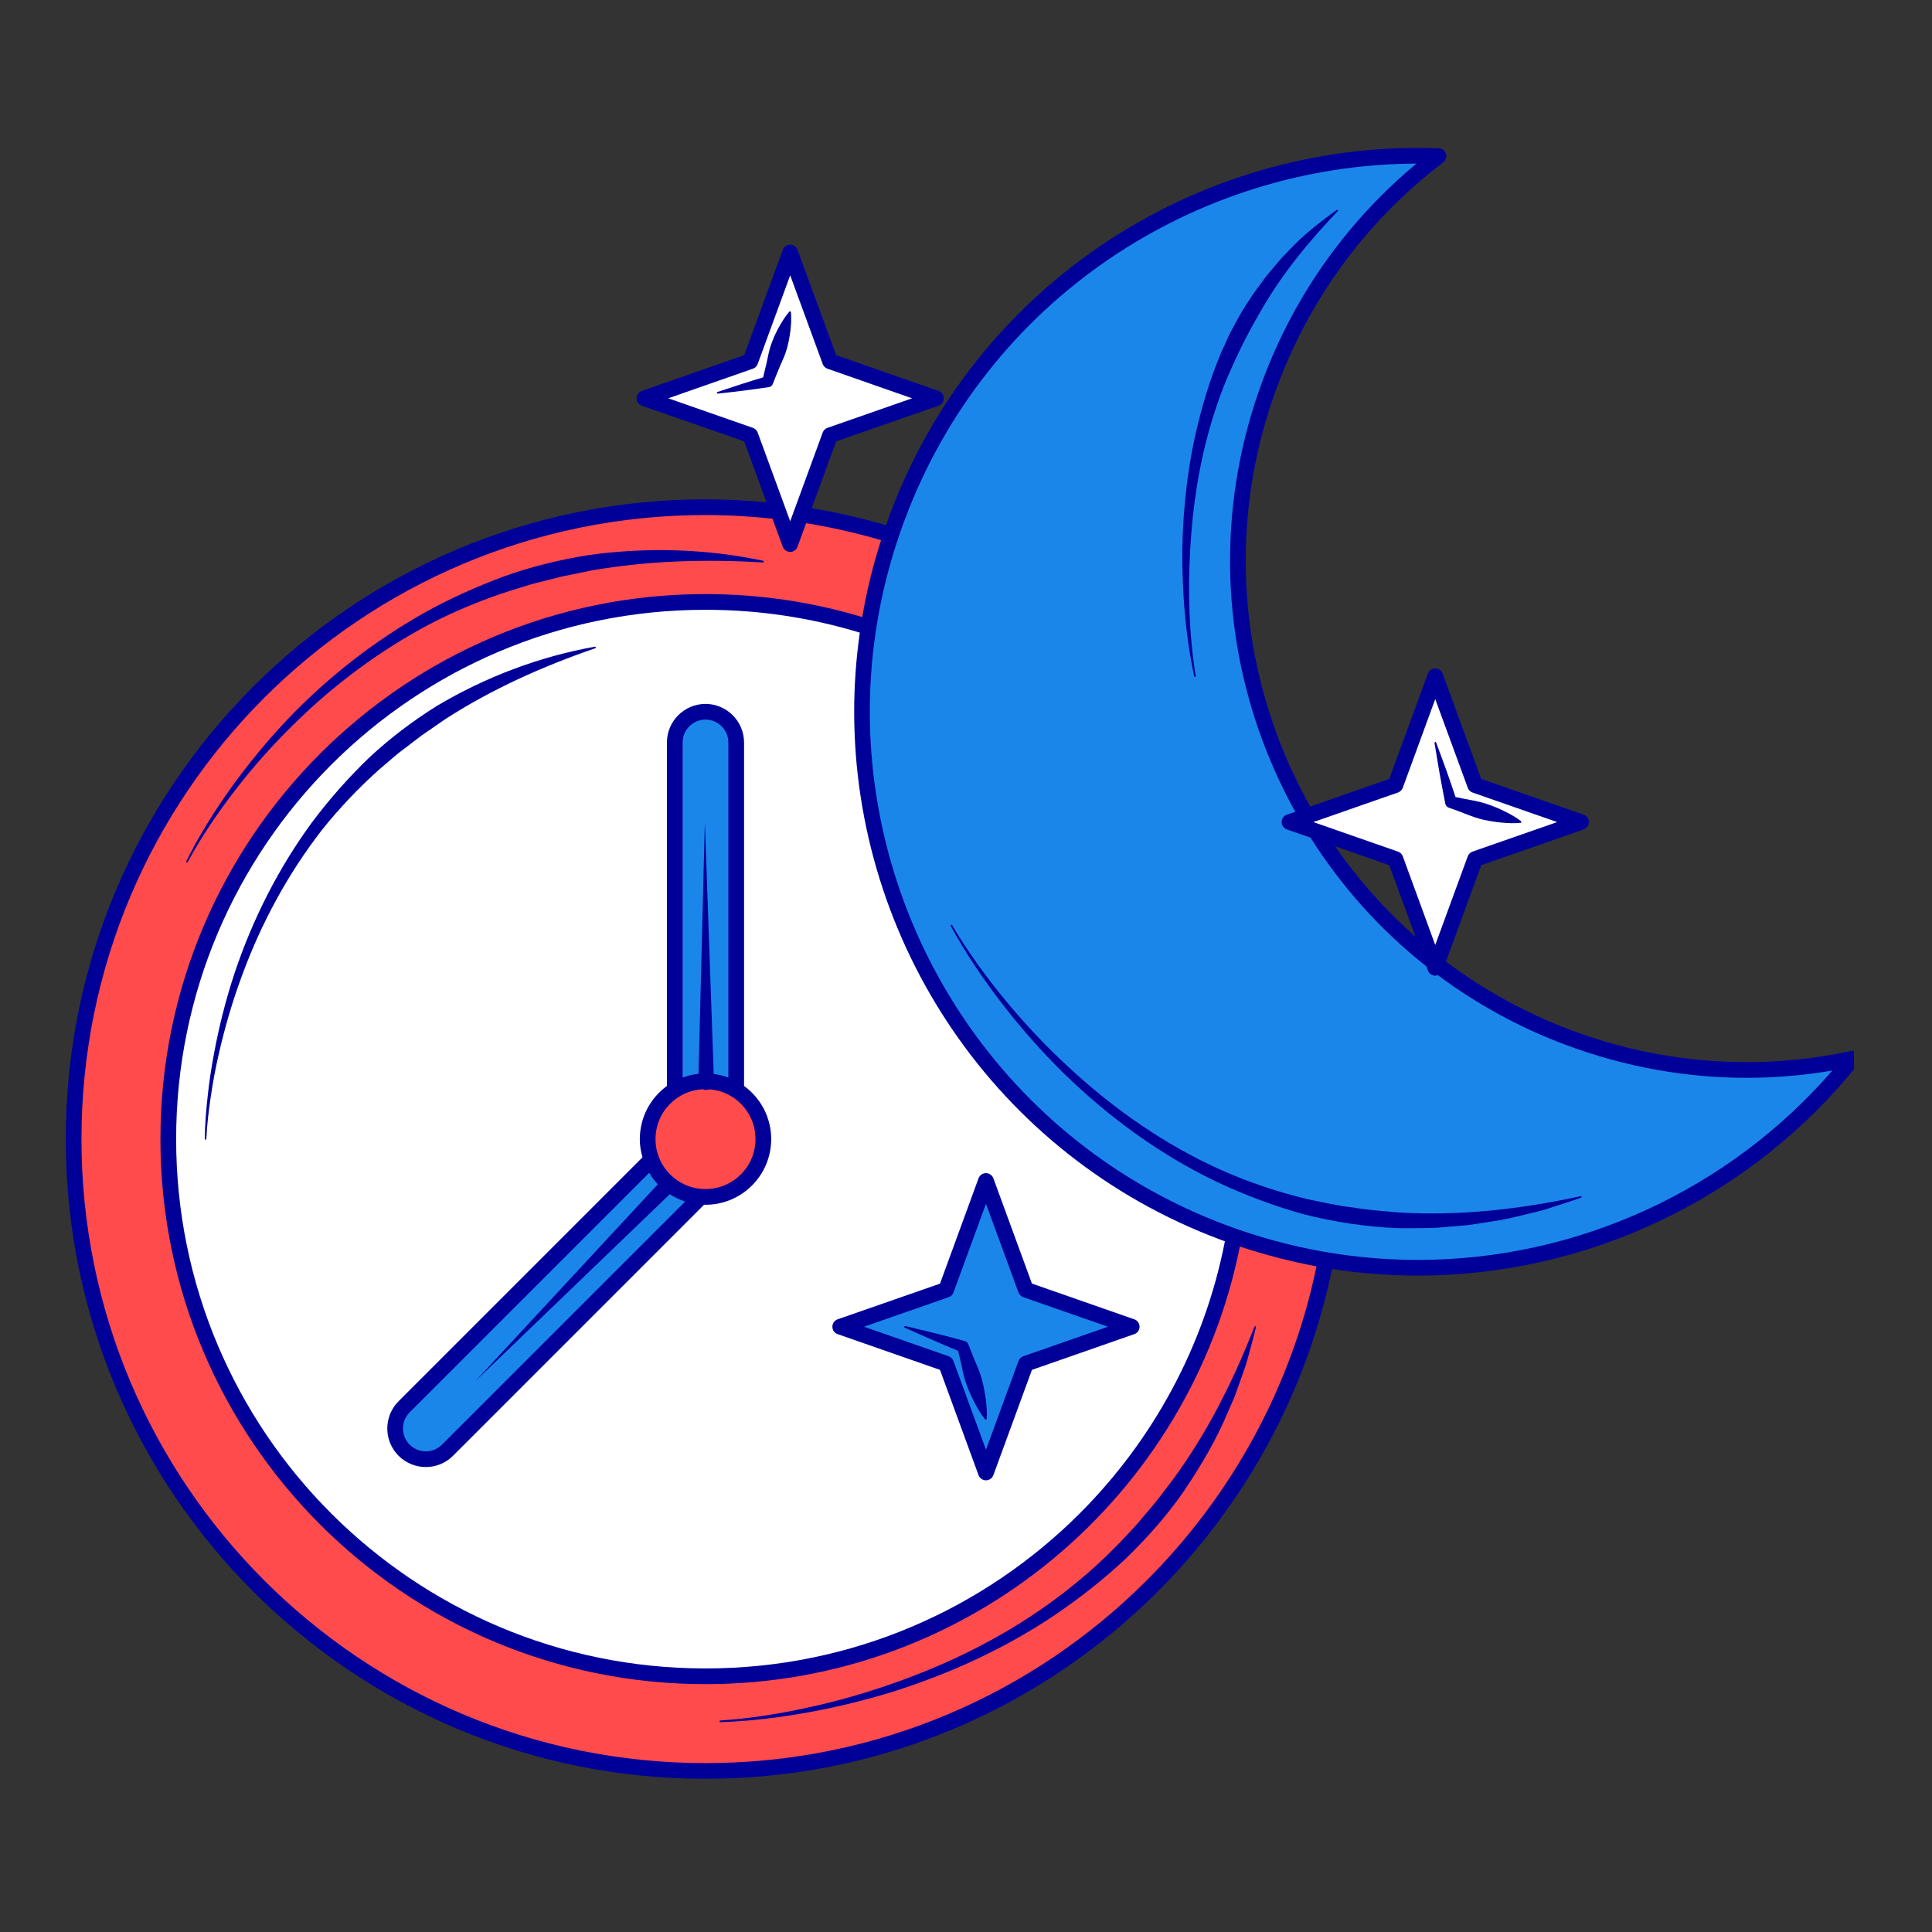
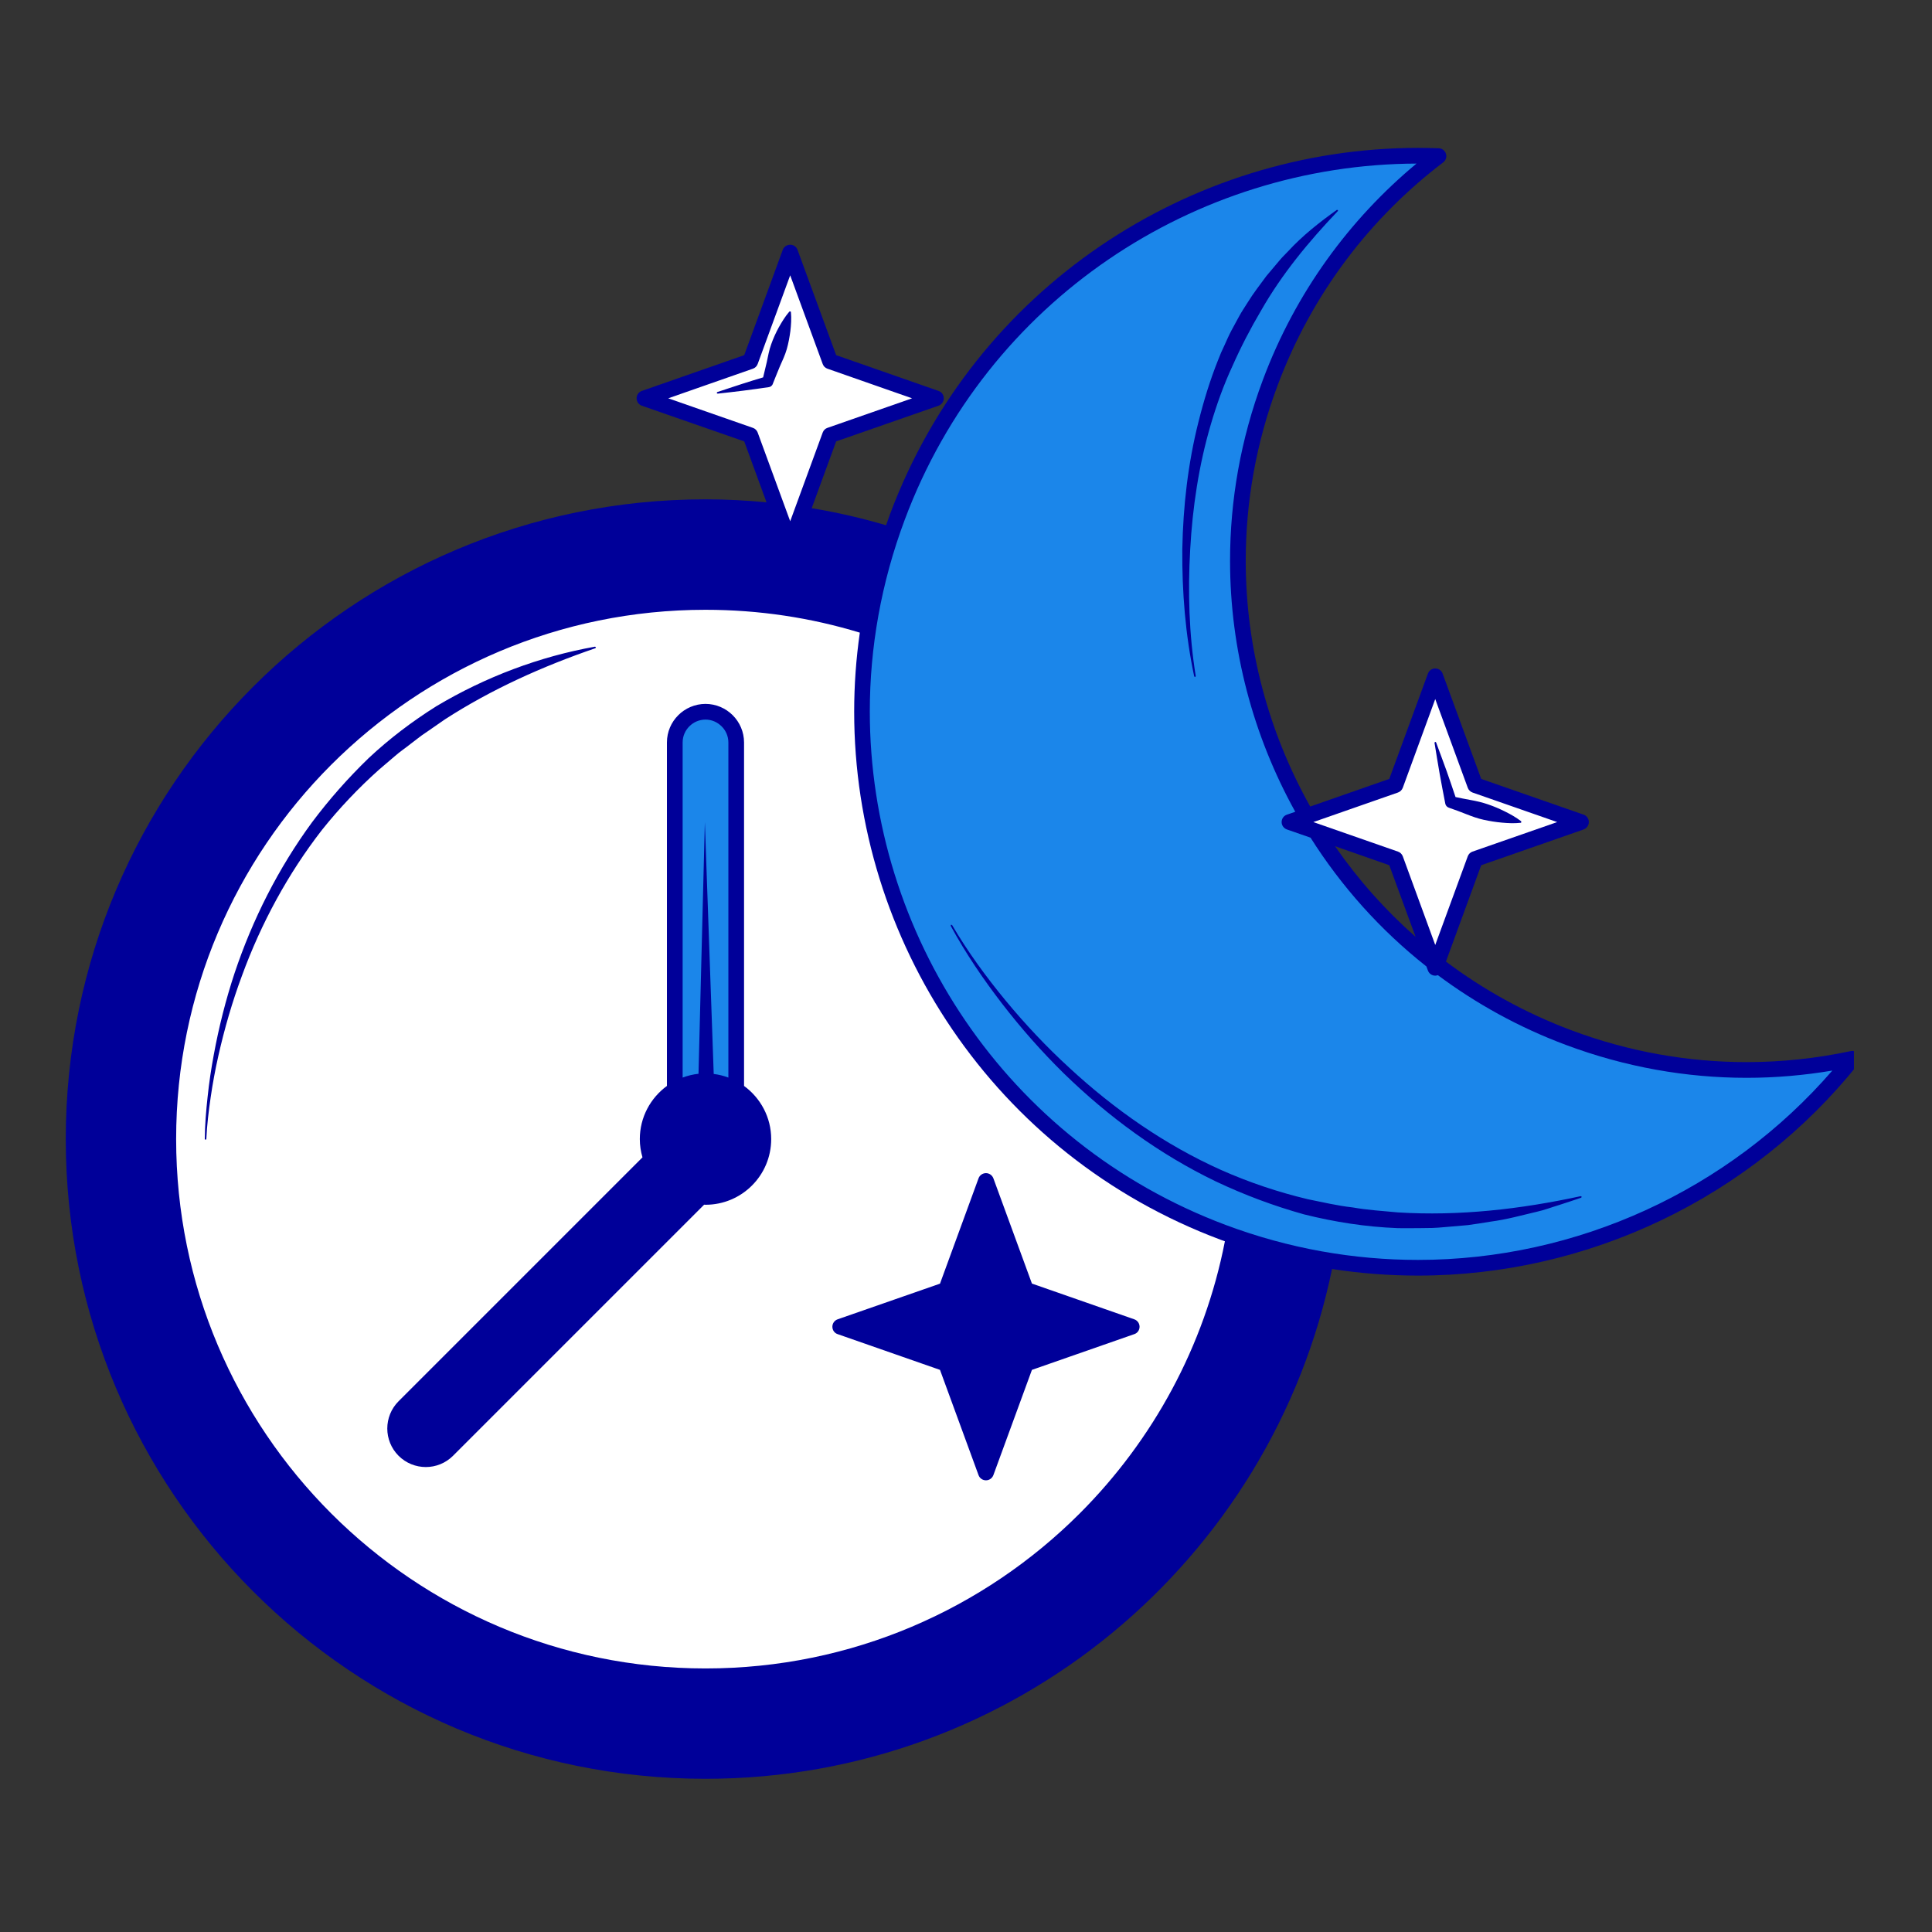
<svg xmlns="http://www.w3.org/2000/svg" version="1.0" preserveAspectRatio="xMidYMid meet" height="125" viewBox="0 0 93.75 93.75" zoomAndPan="magnify" width="125">
  <rect x="0" y="0" width="93.75" height="93.75" fill="#333333" stroke="none" />
  <defs>
    <g />
    <clipPath id="0bf8ef3d1d">
      <path clip-rule="nonzero" d="M 3.191 7.168 L 89.961 7.168 L 89.961 86.453 L 3.191 86.453 Z M 3.191 7.168" />
    </clipPath>
    <clipPath id="afff7b532e">
-       <path clip-rule="nonzero" d="M 3.191 24 L 64 24 L 64 86 L 3.191 86 Z M 3.191 24" />
-     </clipPath>
+       </clipPath>
    <clipPath id="6f323eac81">
      <path clip-rule="nonzero" d="M 42 7.168 L 89 7.168 L 89 62 L 42 62 Z M 42 7.168" />
    </clipPath>
  </defs>
  <g fill-opacity="1" fill="#000000">
    <g transform="translate(51.271, 37.126)">
      <g>
        <path d="M 0.172 -0.125 C 0.172 -0.281 0.188 -0.406 0.219 -0.5 C 0.258 -0.602 0.316 -0.695 0.391 -0.781 C 0.473 -0.863 0.609 -0.969 0.797 -1.094 L 1.109 -1.328 C 1.223 -1.41 1.316 -1.488 1.391 -1.562 C 1.461 -1.633 1.52 -1.711 1.562 -1.797 C 1.602 -1.879 1.625 -1.973 1.625 -2.078 C 1.625 -2.242 1.578 -2.367 1.484 -2.453 C 1.398 -2.535 1.266 -2.578 1.078 -2.578 C 0.922 -2.578 0.785 -2.539 0.672 -2.469 C 0.555 -2.406 0.461 -2.312 0.391 -2.188 L 0.344 -2.172 L 0.141 -2.391 C 0.242 -2.547 0.375 -2.664 0.531 -2.75 C 0.688 -2.844 0.867 -2.891 1.078 -2.891 C 1.273 -2.891 1.441 -2.852 1.578 -2.781 C 1.711 -2.707 1.812 -2.609 1.875 -2.484 C 1.938 -2.367 1.969 -2.234 1.969 -2.078 C 1.969 -1.953 1.941 -1.832 1.891 -1.719 C 1.836 -1.602 1.758 -1.5 1.656 -1.406 C 1.562 -1.312 1.441 -1.207 1.297 -1.094 L 0.984 -0.875 C 0.859 -0.781 0.766 -0.703 0.703 -0.641 C 0.641 -0.586 0.594 -0.531 0.562 -0.469 C 0.531 -0.414 0.516 -0.352 0.516 -0.281 L 1.969 -0.281 L 1.969 0 L 0.172 0 Z M 0.172 -0.125" />
      </g>
    </g>
  </g>
  <g clip-path="url(#0bf8ef3d1d)">
    <path fill-rule="nonzero" fill-opacity="1" d="M 67.414 41.984 L 68.691 45.461 C 67.203 44.148 65.895 42.672 64.781 41.062 Z M 90.211 51.176 C 90.129 51.039 89.969 50.973 89.809 51.004 C 88.16 51.355 86.465 51.539 84.754 51.539 C 81.926 51.539 79.051 51.043 76.246 49.992 C 74.016 49.156 71.977 48.023 70.164 46.66 L 71.875 41.984 L 76.844 40.25 C 76.996 40.195 77.098 40.051 77.098 39.891 C 77.098 39.727 76.996 39.582 76.844 39.531 L 71.875 37.797 L 70.004 32.688 C 69.949 32.535 69.805 32.438 69.645 32.438 C 69.484 32.438 69.344 32.535 69.289 32.688 L 67.414 37.797 L 63.578 39.137 C 61.555 35.527 60.449 31.426 60.449 27.211 C 60.449 24.379 60.945 21.5 62 18.691 C 63.668 14.234 66.504 10.562 70.031 7.879 C 70.16 7.781 70.215 7.613 70.164 7.461 C 70.117 7.309 69.977 7.199 69.816 7.195 C 69.48 7.184 69.148 7.176 68.816 7.176 C 57.734 7.176 47.305 13.953 43.191 24.941 C 43.125 25.125 43.059 25.305 42.996 25.488 C 41.82 25.141 40.613 24.863 39.387 24.66 L 40.574 21.418 L 45.539 19.688 C 45.695 19.633 45.797 19.488 45.797 19.328 C 45.797 19.164 45.695 19.02 45.539 18.969 L 40.574 17.234 L 38.699 12.121 C 38.645 11.973 38.504 11.875 38.344 11.875 C 38.184 11.875 38.039 11.973 37.984 12.121 L 36.113 17.234 L 31.145 18.969 C 30.992 19.02 30.891 19.164 30.891 19.328 C 30.891 19.488 30.992 19.633 31.145 19.688 L 36.113 21.418 L 37.195 24.375 C 36.219 24.281 35.234 24.23 34.234 24.23 C 17.09 24.23 3.191 38.129 3.191 55.273 C 3.191 72.418 17.09 86.316 34.234 86.316 C 49.219 86.316 61.723 75.699 64.637 61.578 C 66.027 61.793 67.422 61.898 68.805 61.898 C 77.082 61.898 84.996 58.113 90.188 51.613 C 90.285 51.488 90.297 51.312 90.211 51.176" fill="#000099" />
  </g>
  <g clip-path="url(#afff7b532e)">
-     <path fill-rule="nonzero" fill-opacity="1" d="M 60.926 64.348 L 60.949 64.391 C 60.863 64.738 60.77 65.09 60.676 65.438 C 60.578 65.785 60.496 66.137 60.371 66.477 L 60.008 67.5 C 59.953 67.672 59.887 67.84 59.809 68.004 L 59.594 68.5 C 59.035 69.844 58.293 71.102 57.48 72.309 C 56.66 73.516 55.68 74.605 54.641 75.621 C 53.578 76.621 52.43 77.52 51.234 78.336 C 48.828 79.965 46.172 81.18 43.426 82.059 C 42.051 82.488 40.648 82.832 39.23 83.09 C 37.816 83.344 36.387 83.523 34.949 83.566 L 34.906 83.527 L 34.945 83.488 C 36.371 83.395 37.793 83.168 39.188 82.863 C 40.586 82.559 41.961 82.172 43.309 81.695 C 46 80.758 48.578 79.488 50.887 77.832 C 52.035 77 53.125 76.094 54.113 75.082 C 54.367 74.836 54.598 74.57 54.844 74.316 L 55.203 73.926 L 55.543 73.52 C 55.766 73.25 56.004 72.988 56.219 72.707 L 56.863 71.867 C 58.547 69.598 59.832 67.043 60.875 64.371 Z M 11.23 38.203 C 12.055 37.062 12.949 35.969 13.918 34.945 C 15.863 32.898 18.113 31.133 20.586 29.738 C 21.824 29.047 23.125 28.465 24.457 27.969 C 25.801 27.488 27.191 27.152 28.598 26.93 C 31.418 26.543 34.293 26.629 37.047 27.215 L 37.074 27.262 L 37.035 27.293 C 34.23 27.125 31.441 27.207 28.719 27.68 L 27.703 27.887 C 27.535 27.926 27.363 27.949 27.195 27.992 L 26.695 28.121 C 26.363 28.211 26.023 28.277 25.691 28.379 L 24.703 28.684 C 23.391 29.109 22.105 29.637 20.875 30.273 C 18.422 31.57 16.168 33.246 14.191 35.211 C 13.195 36.188 12.27 37.234 11.414 38.34 C 10.562 39.445 9.77 40.605 9.105 41.836 L 9.105 41.84 L 9.051 41.855 L 9.035 41.805 C 9.66 40.543 10.41 39.348 11.23 38.203 Z M 34.234 81.723 C 19.629 81.723 7.785 69.879 7.785 55.273 C 7.785 40.668 19.629 28.828 34.234 28.828 C 36.879 28.828 39.43 29.219 41.84 29.941 C 42.055 28.691 42.355 27.445 42.754 26.211 C 41.57 25.863 40.355 25.59 39.117 25.387 L 38.699 26.531 C 38.645 26.68 38.504 26.781 38.344 26.781 C 38.184 26.781 38.039 26.68 37.984 26.531 L 37.484 25.168 C 36.418 25.055 35.332 24.992 34.234 24.992 C 25.871 24.992 18.305 28.383 12.82 33.863 C 7.34 39.344 3.953 46.91 3.953 55.273 C 3.953 63.637 7.34 71.203 12.82 76.688 C 18.305 82.168 25.871 85.555 34.234 85.555 C 42.598 85.555 50.164 82.168 55.645 76.688 C 59.738 72.594 62.664 67.332 63.883 61.449 C 62.641 61.219 61.398 60.898 60.164 60.488 C 57.742 72.598 47.055 81.723 34.234 81.723" fill="#ff4b4b" />
-   </g>
+     </g>
  <path fill-rule="nonzero" fill-opacity="1" d="M 45.613 62.289 L 47.484 57.176 C 47.539 57.027 47.684 56.926 47.844 56.926 C 48.004 56.926 48.145 57.027 48.203 57.176 L 50.074 62.285 L 55.043 64.02 C 55.195 64.074 55.297 64.219 55.297 64.379 C 55.297 64.543 55.195 64.688 55.043 64.738 L 50.074 66.473 L 48.203 71.582 C 48.145 71.734 48.004 71.832 47.844 71.832 C 47.684 71.832 47.539 71.734 47.484 71.582 L 45.613 66.473 L 40.645 64.738 C 40.492 64.688 40.391 64.543 40.391 64.379 C 40.391 64.219 40.492 64.074 40.645 64.02 Z M 34.234 58.461 C 34.211 58.461 34.188 58.461 34.168 58.457 L 21.984 70.641 C 21.621 71.004 21.141 71.188 20.664 71.188 C 20.184 71.188 19.703 71.004 19.34 70.641 C 18.977 70.277 18.793 69.797 18.793 69.32 C 18.793 68.84 18.977 68.359 19.34 67.996 L 31.176 56.16 C 31.094 55.879 31.047 55.582 31.047 55.273 C 31.047 54.215 31.566 53.277 32.363 52.695 L 32.363 36.027 C 32.363 34.996 33.203 34.16 34.234 34.156 C 35.266 34.16 36.102 34.996 36.105 36.027 L 36.105 52.695 C 36.902 53.277 37.422 54.215 37.422 55.273 C 37.422 57.035 35.996 58.461 34.234 58.461 Z M 15.625 40.27 C 13.973 42.398 12.672 44.801 11.742 47.344 C 11.27 48.613 10.891 49.918 10.594 51.242 C 10.445 51.906 10.32 52.574 10.223 53.246 C 10.125 53.918 10.043 54.598 10.012 55.273 L 10.012 55.277 L 9.973 55.312 L 9.938 55.273 C 9.941 54.59 10 53.91 10.074 53.227 C 10.145 52.547 10.246 51.871 10.371 51.199 C 10.617 49.852 10.953 48.52 11.383 47.219 C 12.254 44.617 13.508 42.129 15.141 39.902 C 15.969 38.797 16.887 37.758 17.883 36.793 C 18.895 35.844 20.004 35.004 21.18 34.266 C 23.559 32.848 26.18 31.859 28.875 31.379 L 28.918 31.41 L 28.895 31.453 C 26.312 32.34 23.84 33.453 21.586 34.91 L 20.758 35.484 C 20.621 35.582 20.48 35.668 20.348 35.773 L 19.949 36.078 C 19.688 36.289 19.406 36.473 19.156 36.695 L 18.391 37.348 C 17.391 38.242 16.465 39.219 15.625 40.27 Z M 34.234 29.59 C 27.141 29.59 20.719 32.465 16.07 37.113 C 11.422 41.762 8.547 48.18 8.547 55.273 C 8.547 62.367 11.422 68.789 16.07 73.438 C 20.719 78.086 27.141 80.961 34.234 80.961 C 41.328 80.961 47.746 78.086 52.395 73.438 C 55.934 69.898 58.441 65.34 59.438 60.234 C 59.367 60.207 59.293 60.184 59.223 60.156 C 48.23 56.043 41.445 45.613 41.449 34.531 C 41.449 33.258 41.539 31.98 41.723 30.699 C 39.352 29.977 36.84 29.59 34.234 29.59" fill="#ffffff" />
  <path fill-rule="nonzero" fill-opacity="1" d="M 34.203 39.891 L 34.633 52.113 C 34.879 52.145 35.117 52.203 35.344 52.289 L 35.344 36.027 C 35.344 35.723 35.219 35.445 35.016 35.246 C 34.812 35.043 34.539 34.918 34.234 34.918 C 33.93 34.918 33.652 35.043 33.449 35.246 C 33.25 35.445 33.125 35.723 33.125 36.027 L 33.125 52.289 C 33.367 52.199 33.625 52.133 33.895 52.105 L 34.203 39.891" fill="#1b86ea" />
-   <path fill-rule="nonzero" fill-opacity="1" d="M 23.055 67.031 L 31.922 57.465 C 31.762 57.297 31.621 57.109 31.504 56.91 L 19.879 68.535 C 19.664 68.75 19.555 69.031 19.555 69.32 C 19.555 69.605 19.664 69.887 19.879 70.102 L 19.609 70.371 L 19.879 70.102 C 20.094 70.316 20.375 70.426 20.664 70.426 C 20.949 70.426 21.23 70.316 21.445 70.102 L 33.246 58.305 C 32.98 58.219 32.73 58.098 32.5 57.949 L 23.055 67.031" fill="#1b86ea" />
-   <path fill-rule="nonzero" fill-opacity="1" d="M 34.418 52.859 C 34.375 52.875 34.328 52.887 34.277 52.891 C 34.215 52.895 34.16 52.879 34.105 52.855 C 33.488 52.887 32.93 53.148 32.52 53.559 C 32.078 54 31.809 54.602 31.809 55.273 C 31.809 55.945 32.078 56.551 32.52 56.988 C 32.957 57.43 33.562 57.699 34.234 57.699 C 34.906 57.699 35.508 57.43 35.949 56.988 C 36.391 56.551 36.66 55.945 36.66 55.273 C 36.66 54.602 36.391 54 35.949 53.559 C 35.551 53.16 35.016 52.902 34.418 52.859" fill="#ff4b4b" />
  <g clip-path="url(#6f323eac81)">
    <path fill-rule="nonzero" fill-opacity="1" d="M 76.73 58.117 C 76.375 58.238 76.016 58.359 75.656 58.473 C 75.293 58.582 74.941 58.719 74.57 58.801 C 73.836 58.973 73.102 59.18 72.348 59.277 C 71.973 59.336 71.598 59.402 71.223 59.449 L 70.086 59.547 C 69.895 59.562 69.703 59.582 69.516 59.586 L 68.945 59.594 C 68.562 59.594 68.18 59.605 67.801 59.594 C 66.273 59.535 64.754 59.297 63.273 58.926 C 61.805 58.516 60.371 57.98 58.996 57.328 C 56.254 56.008 53.777 54.188 51.617 52.082 C 50.539 51.023 49.539 49.887 48.617 48.691 C 47.699 47.496 46.852 46.25 46.133 44.926 L 46.148 44.871 L 46.199 44.887 C 46.957 46.18 47.844 47.395 48.797 48.551 C 49.75 49.703 50.777 50.797 51.879 51.805 C 54.066 53.832 56.543 55.559 59.254 56.773 C 60.609 57.375 62.02 57.848 63.457 58.191 C 64.18 58.336 64.898 58.508 65.637 58.59 C 66.363 58.719 67.102 58.762 67.836 58.832 C 70.793 59.016 73.77 58.68 76.707 58.043 L 76.754 58.074 Z M 58.156 20.469 C 58.41 19.453 58.715 18.453 59.105 17.477 L 59.254 17.109 L 59.418 16.754 C 59.527 16.516 59.629 16.273 59.754 16.039 L 60.129 15.348 C 60.254 15.117 60.406 14.898 60.543 14.676 C 60.82 14.227 61.145 13.812 61.453 13.391 L 61.961 12.789 C 62.047 12.688 62.129 12.586 62.219 12.488 L 62.492 12.207 C 63.199 11.438 64.027 10.785 64.871 10.184 L 64.926 10.195 L 64.922 10.242 L 64.918 10.242 C 63.492 11.738 62.195 13.312 61.191 15.074 C 60.676 15.945 60.211 16.844 59.801 17.77 C 59.375 18.688 59.031 19.648 58.746 20.625 C 58.172 22.582 57.867 24.617 57.754 26.664 C 57.637 28.707 57.695 30.777 58.023 32.809 L 58.023 32.812 L 57.992 32.855 L 57.949 32.824 C 57.52 30.801 57.355 28.727 57.371 26.648 C 57.41 24.574 57.645 22.496 58.156 20.469 Z M 75.98 50.703 C 73.703 49.852 71.629 48.703 69.773 47.32 C 69.73 47.332 69.691 47.344 69.645 47.344 C 69.484 47.344 69.344 47.242 69.289 47.094 L 69.215 46.895 C 66.977 45.129 65.086 43.008 63.594 40.648 L 62.449 40.25 C 62.293 40.195 62.191 40.051 62.191 39.891 C 62.191 39.727 62.293 39.582 62.449 39.531 L 62.852 39.391 C 60.805 35.699 59.688 31.512 59.688 27.211 C 59.688 24.289 60.199 21.32 61.285 18.422 C 62.871 14.188 65.488 10.637 68.734 7.938 C 57.992 7.973 47.895 14.551 43.906 25.211 C 42.754 28.285 42.207 31.434 42.207 34.531 C 42.211 45.305 48.805 55.445 59.488 59.445 C 62.559 60.594 65.707 61.137 68.805 61.137 C 76.5 61.137 83.875 57.766 88.914 51.949 C 87.547 52.18 86.156 52.301 84.754 52.301 C 81.836 52.301 78.871 51.785 75.98 50.703" fill="#1b86ea" />
  </g>
  <path fill-rule="nonzero" fill-opacity="1" d="M 37.844 17.777 C 37.727 18.051 37.621 18.328 37.508 18.605 L 37.496 18.641 C 37.461 18.719 37.391 18.773 37.312 18.785 C 36.898 18.848 36.484 18.902 36.066 18.957 C 35.652 19.004 35.238 19.062 34.82 19.102 L 34.777 19.07 L 34.801 19.027 C 35.199 18.891 35.598 18.766 35.996 18.633 C 36.34 18.523 36.684 18.414 37.031 18.312 C 37.09 18.066 37.152 17.82 37.207 17.574 C 37.27 17.281 37.32 16.984 37.422 16.707 C 37.52 16.426 37.645 16.152 37.789 15.887 C 37.938 15.625 38.094 15.363 38.305 15.117 L 38.363 15.113 L 38.379 15.141 C 38.41 15.465 38.387 15.77 38.352 16.07 C 38.312 16.367 38.258 16.664 38.176 16.949 C 38.094 17.234 37.965 17.504 37.844 17.777 Z M 39.922 20.988 C 39.961 20.883 40.043 20.797 40.152 20.762 L 44.258 19.328 L 40.152 17.891 C 40.043 17.855 39.961 17.77 39.922 17.664 L 38.344 13.359 L 36.766 17.664 C 36.727 17.77 36.641 17.855 36.535 17.891 L 32.426 19.328 L 36.535 20.762 C 36.641 20.797 36.727 20.883 36.766 20.988 L 38.344 25.293 L 39.922 20.988" fill="#ffffff" />
  <path fill-rule="nonzero" fill-opacity="1" d="M 69.641 35.996 L 69.684 36.02 C 69.863 36.488 70.027 36.961 70.203 37.43 C 70.348 37.844 70.492 38.262 70.629 38.676 C 70.871 38.727 71.113 38.777 71.359 38.82 C 71.648 38.871 71.938 38.938 72.215 39.035 C 72.492 39.129 72.766 39.246 73.031 39.379 C 73.301 39.512 73.562 39.66 73.816 39.852 L 73.82 39.91 L 73.793 39.926 C 73.48 39.961 73.176 39.945 72.879 39.918 C 72.582 39.891 72.289 39.844 72 39.781 C 71.715 39.719 71.438 39.621 71.164 39.512 C 70.887 39.402 70.609 39.297 70.332 39.203 L 70.301 39.191 C 70.211 39.16 70.152 39.086 70.133 39 C 70.035 38.508 69.945 38.016 69.855 37.523 C 69.773 37.027 69.684 36.535 69.609 36.039 Z M 68.07 41.551 L 69.645 45.855 L 71.223 41.551 C 71.262 41.445 71.348 41.359 71.453 41.324 L 75.562 39.891 L 71.453 38.457 C 71.348 38.418 71.262 38.336 71.223 38.227 L 69.645 33.922 L 68.07 38.227 C 68.027 38.336 67.945 38.418 67.836 38.457 L 63.73 39.891 L 67.836 41.324 C 67.945 41.359 68.027 41.445 68.07 41.551" fill="#ffffff" />
-   <path fill-rule="nonzero" fill-opacity="1" d="M 43.891 64.418 L 43.871 64.367 L 43.914 64.344 C 44.406 64.453 44.887 64.578 45.371 64.695 C 45.855 64.816 46.34 64.941 46.82 65.074 C 46.902 65.098 46.961 65.156 46.988 65.227 L 47 65.258 C 47.109 65.547 47.223 65.832 47.344 66.121 C 47.469 66.402 47.582 66.691 47.66 66.988 C 47.738 67.289 47.793 67.594 47.836 67.902 C 47.875 68.215 47.902 68.531 47.879 68.859 L 47.836 68.898 L 47.809 68.883 C 47.598 68.625 47.441 68.352 47.293 68.074 C 47.152 67.797 47.02 67.516 46.914 67.227 C 46.805 66.938 46.734 66.633 46.672 66.332 C 46.617 66.066 46.555 65.809 46.488 65.547 C 46.078 65.379 45.668 65.203 45.262 65.027 C 44.805 64.824 44.344 64.629 43.891 64.418 Z M 46.266 66.043 L 47.844 70.348 L 49.422 66.043 C 49.461 65.934 49.547 65.852 49.652 65.812 L 53.762 64.379 L 49.652 62.945 C 49.547 62.91 49.461 62.824 49.422 62.719 L 47.844 58.414 L 46.266 62.719 C 46.227 62.824 46.141 62.91 46.035 62.945 L 41.926 64.379 L 46.035 65.812 C 46.141 65.852 46.227 65.934 46.266 66.043" fill="#1b86ea" />
</svg>